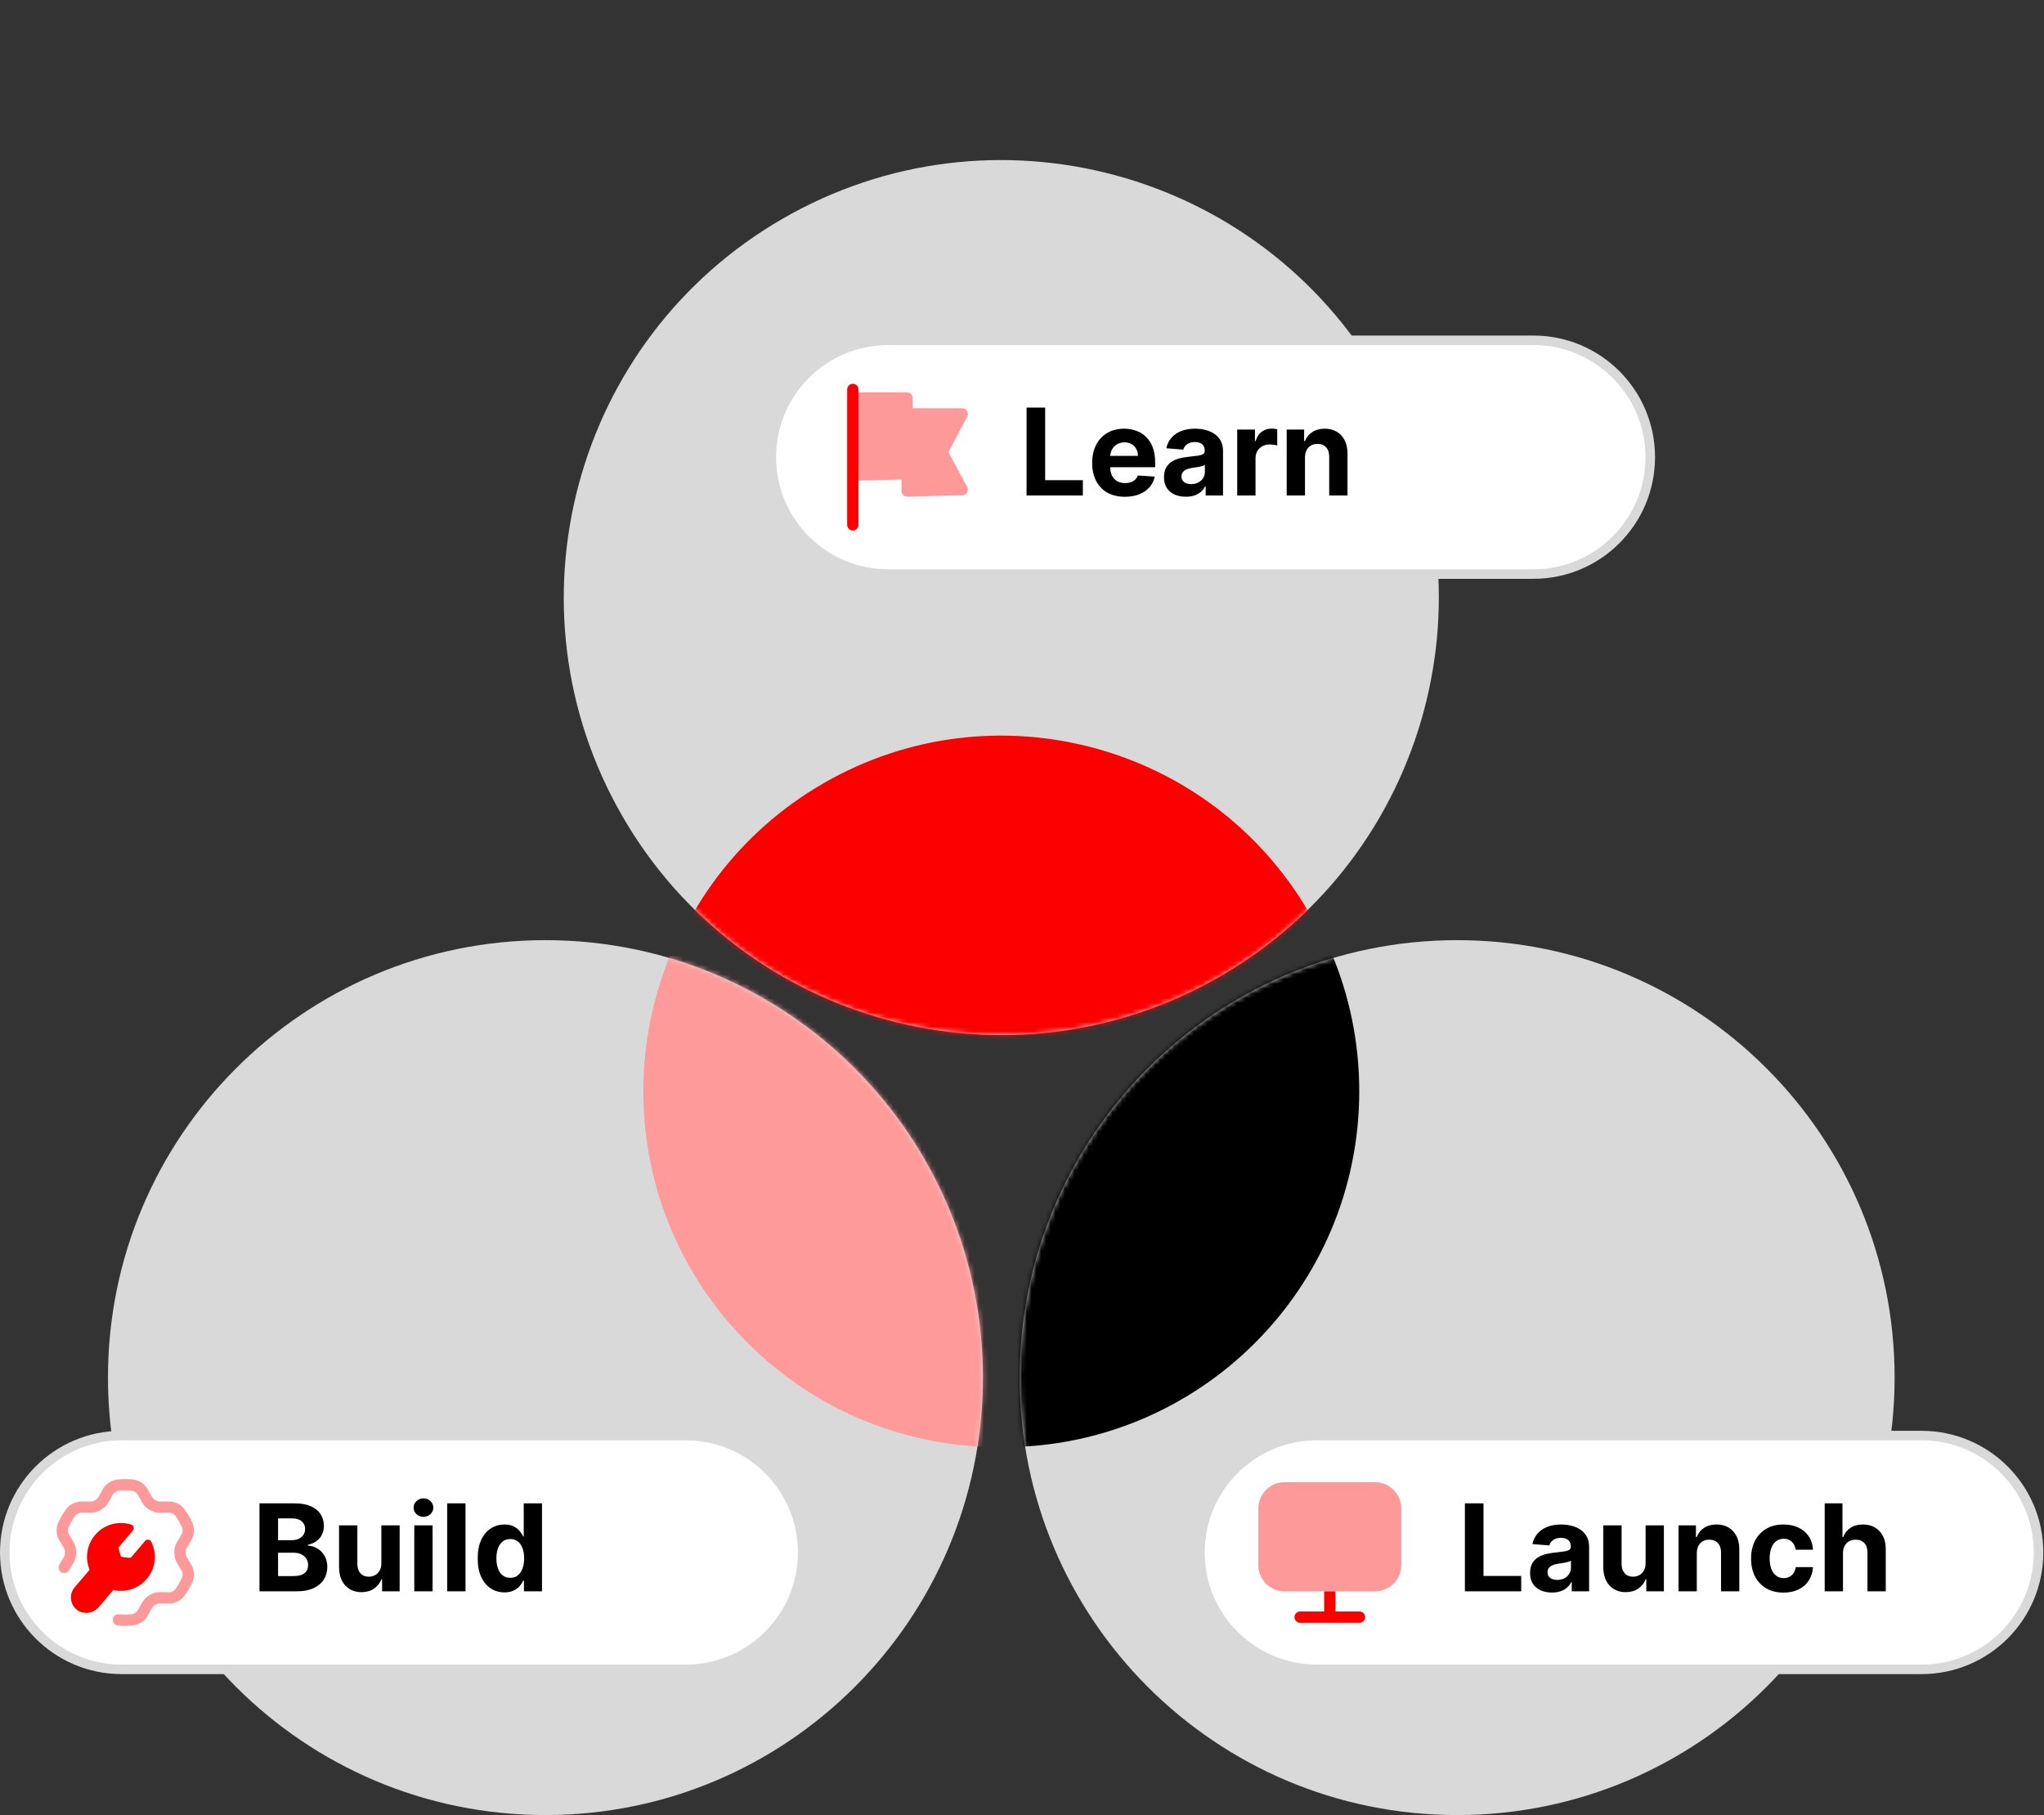
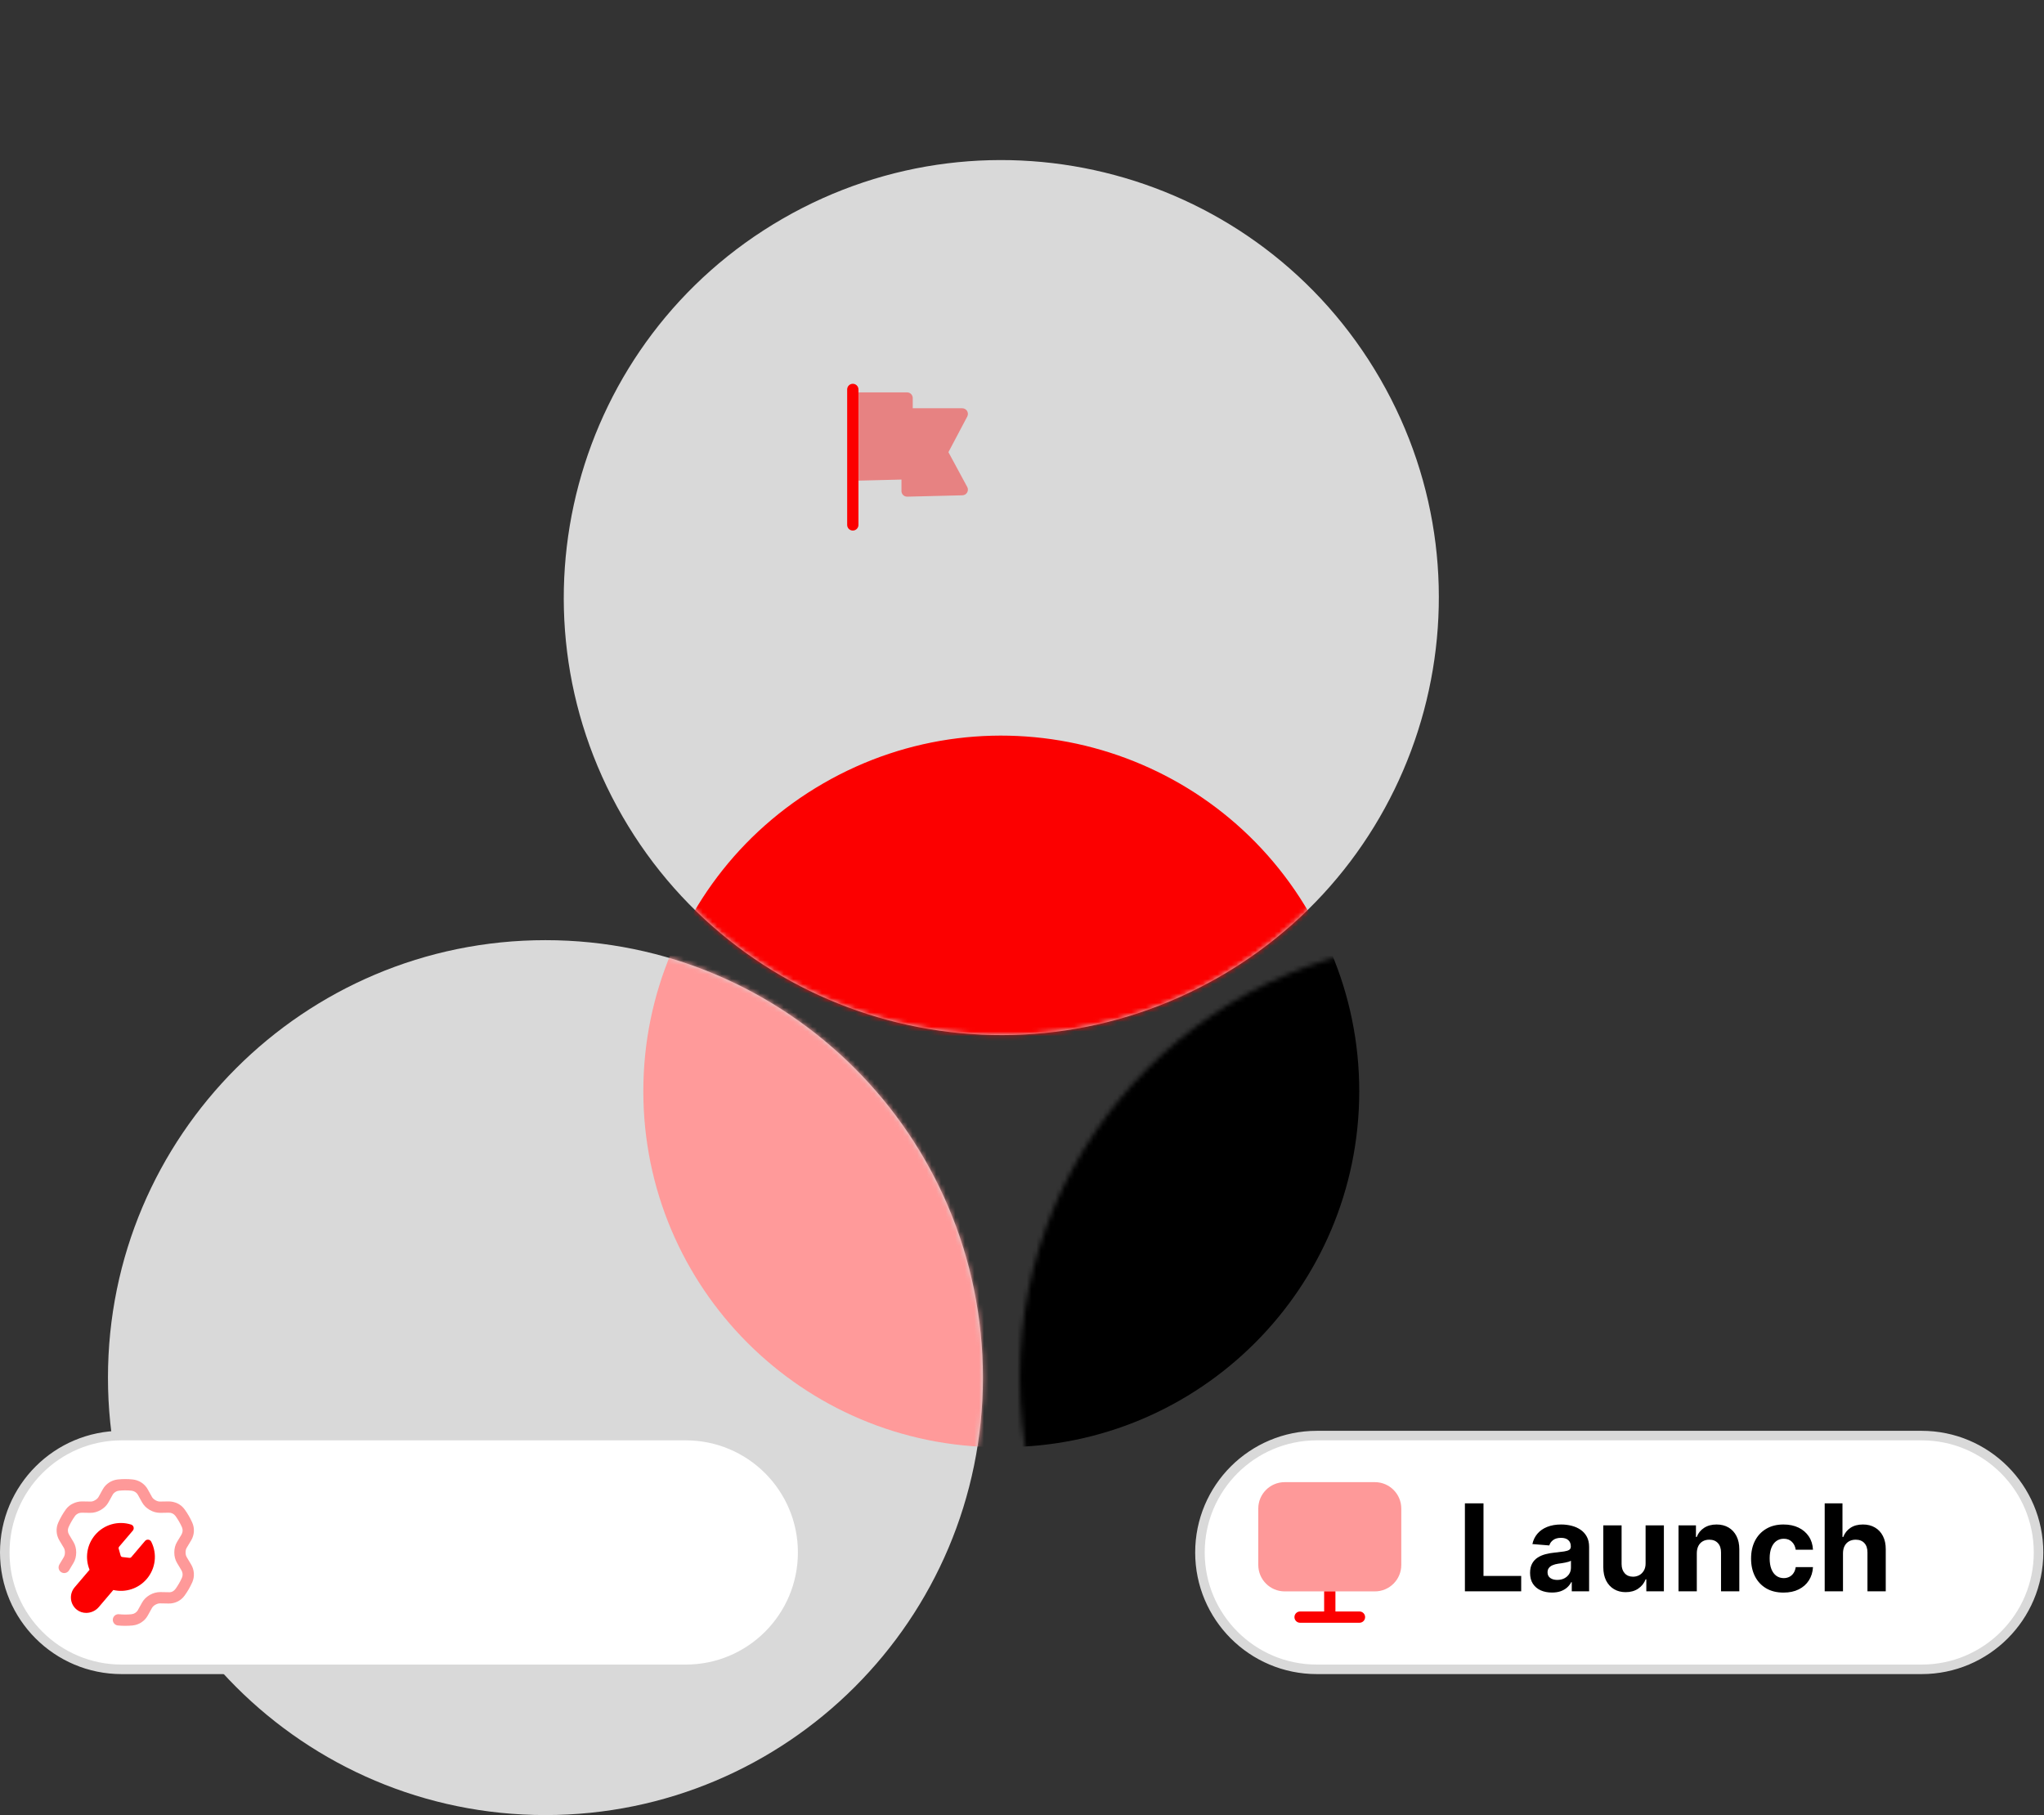
<svg xmlns="http://www.w3.org/2000/svg" width="429" height="381" viewBox="0 0 429 381" fill="none">
  <rect x="0" y="0" width="429" height="381" fill="#333333" stroke="none" />
  <g clip-path="url(#clip0_1274_12249)">
    <path d="M114.477 380.966C165.186 380.966 206.294 339.858 206.294 289.149C206.294 238.44 165.186 197.332 114.477 197.332C63.768 197.332 22.66 238.44 22.66 289.149C22.66 339.858 63.768 380.966 114.477 380.966Z" fill="#D9D9D9" />
    <mask id="mask0_1274_12249" style="mask-type:alpha" maskUnits="userSpaceOnUse" x="22" y="197" width="185" height="184">
      <path d="M114.475 380.966C165.184 380.966 206.292 339.858 206.292 289.149C206.292 238.44 165.184 197.332 114.475 197.332C63.766 197.332 22.658 238.44 22.658 289.149C22.658 339.858 63.766 380.966 114.475 380.966Z" fill="#D9D9D9" />
    </mask>
    <g mask="url(#mask0_1274_12249)">
      <path d="M209.732 303.749C250.992 303.749 284.44 270.301 284.44 229.041C284.44 187.78 250.992 154.332 209.732 154.332C168.472 154.332 135.023 187.78 135.023 229.041C135.023 270.301 168.472 303.749 209.732 303.749Z" fill="#FF9A9A" />
    </g>
-     <path d="M305.83 380.966C255.121 380.966 214.013 339.858 214.013 289.149C214.013 238.44 255.121 197.332 305.83 197.332C356.539 197.332 397.647 238.44 397.647 289.149C397.647 339.858 356.539 380.966 305.83 380.966Z" fill="#D9D9D9" />
    <mask id="mask1_1274_12249" style="mask-type:alpha" maskUnits="userSpaceOnUse" x="214" y="197" width="184" height="184">
      <path d="M305.831 380.966C255.122 380.966 214.014 339.858 214.014 289.149C214.014 238.44 255.122 197.332 305.831 197.332C356.54 197.332 397.648 238.44 397.648 289.149C397.648 339.858 356.54 380.966 305.831 380.966Z" fill="#D9D9D9" />
    </mask>
    <g mask="url(#mask1_1274_12249)">
      <path d="M210.574 303.749C169.313 303.749 135.865 270.301 135.865 229.041C135.865 187.78 169.313 154.332 210.574 154.332C251.834 154.332 285.282 187.78 285.282 229.041C285.282 270.301 251.834 303.749 210.574 303.749Z" fill="black" />
    </g>
    <path d="M289.673 79.519C315.028 123.435 299.981 179.589 256.066 204.944C212.15 230.298 155.996 215.252 130.641 171.336C105.286 127.421 120.333 71.266 164.248 45.912C208.164 20.557 264.318 35.604 289.673 79.519Z" fill="#D9D9D9" />
    <mask id="mask2_1274_12249" style="mask-type:alpha" maskUnits="userSpaceOnUse" x="118" y="33" width="184" height="185">
      <path d="M289.676 79.515C315.031 123.431 299.984 179.585 256.069 204.94C212.153 230.294 155.999 215.248 130.644 171.332C105.289 127.417 120.336 71.262 164.251 45.908C208.167 20.553 264.321 35.6 289.676 79.515Z" fill="#D9D9D9" />
    </mask>
    <g mask="url(#mask2_1274_12249)">
      <path d="M274.86 191.764C295.49 227.497 283.247 273.188 247.515 293.818C211.782 314.448 166.091 302.205 145.461 266.473C124.831 230.74 137.074 185.049 172.806 164.419C208.539 143.789 254.23 156.032 274.86 191.764Z" fill="#FC0000" />
    </g>
-     <path d="M321.831 71.426H186.414C172.866 71.426 161.883 82.409 161.883 95.957C161.883 109.505 172.866 120.487 186.414 120.487H321.831C335.379 120.487 346.362 109.505 346.362 95.957C346.362 82.409 335.379 71.426 321.831 71.426Z" fill="white" stroke="#D9D9D9" stroke-width="2" />
    <path fill-rule="evenodd" clip-rule="evenodd" d="M178.991 80.555C179.645 80.555 180.175 81.085 180.175 81.739V110.172C180.175 110.827 179.645 111.357 178.991 111.357C178.336 111.357 177.806 110.827 177.806 110.172V81.739C177.806 81.085 178.336 80.555 178.991 80.555Z" fill="#FC0000" />
    <path opacity="0.4" d="M180.186 100.88L189.199 100.657V103.06C189.199 103.379 189.329 103.685 189.556 103.908C189.784 104.13 190.033 104.244 190.412 104.244L201.993 103.961C202.405 103.952 202.781 103.728 202.988 103.371C203.195 103.015 203.203 102.576 203.007 102.215L199.058 94.906L203.011 87.429C203.206 87.061 203.193 86.619 202.978 86.263C202.765 85.908 202.38 85.69 201.964 85.69H191.565V83.54C191.565 82.886 191.035 82.356 190.381 82.356H180.186C180.184 89.617 180.186 100.88 180.186 100.88Z" fill="#FC0000" />
-     <path d="M215.458 103.999V85.543H219.36V100.782H227.272V103.999H215.458ZM236.092 104.269C234.669 104.269 233.443 103.981 232.416 103.404C231.394 102.821 230.607 101.998 230.054 100.935C229.502 99.866 229.225 98.601 229.225 97.141C229.225 95.717 229.502 94.468 230.054 93.392C230.607 92.317 231.385 91.479 232.389 90.878C233.398 90.277 234.581 89.977 235.939 89.977C236.852 89.977 237.703 90.124 238.49 90.418C239.283 90.707 239.973 91.142 240.562 91.725C241.157 92.308 241.62 93.041 241.95 93.924C242.28 94.801 242.446 95.829 242.446 97.006V98.06H230.757V95.681H238.832C238.832 95.129 238.712 94.639 238.472 94.212C238.231 93.786 237.898 93.452 237.471 93.212C237.051 92.966 236.561 92.843 236.002 92.843C235.42 92.843 234.903 92.978 234.452 93.248C234.008 93.513 233.659 93.87 233.407 94.32C233.155 94.765 233.025 95.261 233.019 95.808V98.069C233.019 98.754 233.146 99.346 233.398 99.845C233.656 100.343 234.02 100.728 234.488 100.998C234.957 101.268 235.513 101.404 236.155 101.404C236.582 101.404 236.973 101.344 237.327 101.223C237.681 101.103 237.985 100.923 238.237 100.683C238.49 100.442 238.682 100.148 238.814 99.8L242.365 100.034C242.184 100.887 241.815 101.632 241.256 102.269C240.703 102.9 239.988 103.392 239.111 103.747C238.24 104.095 237.234 104.269 236.092 104.269ZM248.898 104.26C248.015 104.26 247.228 104.107 246.537 103.801C245.846 103.488 245.299 103.029 244.897 102.422C244.5 101.809 244.302 101.046 244.302 100.133C244.302 99.364 244.443 98.718 244.726 98.196C245.008 97.673 245.393 97.252 245.879 96.934C246.366 96.615 246.919 96.375 247.537 96.213C248.162 96.051 248.817 95.937 249.502 95.871C250.307 95.786 250.956 95.708 251.449 95.636C251.941 95.558 252.299 95.444 252.521 95.294C252.743 95.144 252.854 94.921 252.854 94.627V94.573C252.854 94.002 252.674 93.561 252.314 93.248C251.959 92.936 251.455 92.779 250.8 92.779C250.109 92.779 249.559 92.933 249.15 93.239C248.742 93.54 248.472 93.918 248.339 94.375L244.789 94.086C244.969 93.245 245.323 92.518 245.852 91.905C246.381 91.287 247.063 90.812 247.898 90.481C248.739 90.145 249.712 89.977 250.818 89.977C251.587 89.977 252.323 90.067 253.026 90.247C253.735 90.427 254.362 90.707 254.909 91.085C255.462 91.464 255.897 91.95 256.216 92.545C256.534 93.134 256.693 93.84 256.693 94.663V103.999H253.053V102.079H252.944C252.722 102.512 252.425 102.894 252.052 103.224C251.68 103.548 251.232 103.804 250.71 103.99C250.187 104.17 249.583 104.26 248.898 104.26ZM249.998 101.611C250.562 101.611 251.061 101.5 251.494 101.277C251.926 101.049 252.266 100.743 252.512 100.358C252.758 99.974 252.881 99.538 252.881 99.052V97.583C252.761 97.661 252.596 97.733 252.386 97.799C252.181 97.859 251.95 97.916 251.692 97.97C251.433 98.018 251.175 98.063 250.917 98.106C250.658 98.141 250.424 98.175 250.214 98.205C249.763 98.271 249.37 98.376 249.033 98.52C248.697 98.664 248.436 98.859 248.249 99.106C248.063 99.346 247.97 99.647 247.97 100.007C247.97 100.529 248.159 100.929 248.538 101.205C248.922 101.476 249.409 101.611 249.998 101.611ZM259.672 103.999V90.157H263.394V92.572H263.538C263.79 91.713 264.214 91.064 264.809 90.626C265.403 90.181 266.088 89.959 266.863 89.959C267.055 89.959 267.263 89.971 267.485 89.995C267.707 90.019 267.903 90.052 268.071 90.094V93.5C267.891 93.446 267.641 93.398 267.323 93.356C267.004 93.314 266.713 93.293 266.449 93.293C265.884 93.293 265.379 93.416 264.935 93.663C264.496 93.903 264.148 94.239 263.889 94.672C263.637 95.105 263.511 95.603 263.511 96.168V103.999H259.672ZM273.895 95.997V103.999H270.056V90.157H273.714V92.599H273.877C274.183 91.794 274.697 91.157 275.418 90.689C276.139 90.214 277.013 89.977 278.04 89.977C279.001 89.977 279.839 90.187 280.554 90.608C281.269 91.028 281.825 91.629 282.222 92.41C282.618 93.185 282.816 94.11 282.816 95.186V103.999H278.977V95.871C278.983 95.023 278.767 94.363 278.328 93.888C277.89 93.407 277.286 93.167 276.517 93.167C276 93.167 275.544 93.278 275.147 93.5C274.757 93.723 274.45 94.047 274.228 94.474C274.012 94.894 273.901 95.402 273.895 95.997Z" fill="black" />
    <path d="M143.936 301.316H25.531C11.983 301.316 1 312.299 1 325.847C1 339.395 11.983 350.378 25.531 350.378H143.936C157.484 350.378 168.467 339.395 168.467 325.847C168.467 312.299 157.484 301.316 143.936 301.316Z" fill="white" stroke="#D9D9D9" stroke-width="2" />
    <path opacity="0.4" fill-rule="evenodd" clip-rule="evenodd" d="M26.28 341.248C25.764 341.248 25.251 341.223 24.741 341.171C24.09 341.106 23.617 340.525 23.683 339.872C23.748 339.223 24.326 338.735 24.981 338.814C25.846 338.901 26.729 338.901 27.602 338.812C28.17 338.754 28.672 338.427 28.942 337.94L29.82 336.361C30.171 335.724 30.728 335.173 31.427 334.767C31.448 334.756 31.471 334.743 31.494 334.732C32.188 334.342 32.911 334.171 33.63 334.162L35.436 334.194C36.014 334.239 36.51 333.947 36.824 333.511C37.359 332.774 37.819 331.977 38.191 331.142C38.409 330.651 38.37 330.071 38.085 329.597L37.156 328.047C36.778 327.422 36.579 326.66 36.582 325.85C36.582 325.021 36.773 324.285 37.154 323.648L38.089 322.095C38.371 321.621 38.411 321.042 38.19 320.549C37.82 319.716 37.359 318.92 36.822 318.184C36.503 317.747 35.979 317.484 35.431 317.502L33.628 317.532C32.872 317.529 32.149 317.342 31.44 316.932C31.424 316.924 31.408 316.913 31.391 316.903C30.7 316.497 30.171 315.968 29.818 315.33L28.942 313.753C28.671 313.262 28.169 312.937 27.599 312.88C26.725 312.793 25.844 312.794 24.978 312.881C24.408 312.94 23.905 313.265 23.636 313.753L22.761 315.33C22.399 315.979 21.858 316.516 21.147 316.927C21.136 316.933 21.124 316.939 21.113 316.946C20.408 317.347 19.687 317.54 18.948 317.532L17.143 317.502C16.63 317.488 16.07 317.748 15.752 318.186C15.22 318.919 14.761 319.716 14.388 320.554C14.169 321.045 14.208 321.625 14.494 322.1L15.421 323.646C15.796 324.275 15.995 325.033 15.995 325.839C15.995 326.665 15.796 327.422 15.421 328.047L14.494 329.597C14.158 330.159 13.43 330.341 12.869 330.004C12.307 329.668 12.126 328.941 12.462 328.381L13.389 326.829C13.586 326.502 13.627 326.12 13.627 325.858C13.627 325.455 13.547 325.128 13.389 324.864L12.462 323.318C11.78 322.181 11.691 320.787 12.225 319.59C12.664 318.601 13.207 317.66 13.835 316.794C14.608 315.731 15.918 315.153 17.183 315.132L18.989 315.162C19.311 315.178 19.617 315.074 19.949 314.883C19.963 314.873 19.977 314.865 19.992 314.857C20.336 314.644 20.555 314.426 20.691 314.18L21.564 312.603C22.21 311.438 23.397 310.66 24.738 310.525C25.762 310.42 26.806 310.419 27.834 310.523C29.177 310.657 30.366 311.434 31.012 312.603L31.888 314.18C32.037 314.448 32.278 314.679 32.608 314.87C32.623 314.878 32.635 314.886 32.649 314.894C32.976 315.079 33.268 315.161 33.586 315.162L35.392 315.132C36.747 315.145 37.965 315.729 38.736 316.789C39.371 317.658 39.915 318.6 40.353 319.584C40.886 320.779 40.8 322.174 40.119 323.313L39.184 324.868C39.03 325.127 38.951 325.454 38.951 325.836C38.949 326.119 38.99 326.501 39.186 326.825L40.116 328.377C40.796 329.512 40.886 330.906 40.356 332.104C39.915 333.094 39.372 334.034 38.741 334.901C37.975 335.961 36.739 336.591 35.397 336.563L33.587 336.531C33.29 336.531 32.962 336.62 32.63 336.811C32.604 336.827 32.577 336.841 32.548 336.855C32.28 337.013 32.035 337.25 31.89 337.511L31.012 339.09C30.369 340.253 29.184 341.03 27.843 341.169C27.324 341.221 26.801 341.248 26.28 341.248Z" fill="#FC0000" />
    <path d="M16.159 337.888C16.721 338.322 17.403 338.531 18.09 338.531C19.065 338.531 20.054 338.11 20.737 337.308L23.783 333.725C26.364 334.321 29.072 333.436 30.806 331.4C32.667 329.211 33.035 326.146 31.744 323.592C31.625 323.357 31.395 323.196 31.133 323.164C30.864 323.131 30.608 323.235 30.438 323.437L27.549 326.835C27.459 326.943 27.323 326.995 27.181 326.98L25.676 326.807C25.506 326.788 25.367 326.671 25.321 326.508L24.904 325.038C24.866 324.905 24.898 324.761 24.988 324.655L27.879 321.258C28.049 321.055 28.109 320.782 28.037 320.526C27.962 320.272 27.767 320.071 27.514 319.992C24.779 319.136 21.817 319.989 19.964 322.169C18.227 324.207 17.793 327.026 18.797 329.483L15.661 333.169C15.083 333.847 14.807 334.746 14.899 335.632C14.993 336.532 15.44 337.333 16.159 337.888Z" fill="#FC0000" />
-     <path d="M54.458 333.999V315.543H61.847C63.205 315.543 64.338 315.744 65.245 316.147C66.152 316.549 66.834 317.108 67.29 317.823C67.747 318.532 67.975 319.349 67.975 320.274C67.975 320.995 67.831 321.629 67.543 322.176C67.254 322.716 66.858 323.161 66.353 323.509C65.854 323.852 65.284 324.095 64.641 324.239V324.419C65.344 324.449 66.002 324.648 66.614 325.014C67.233 325.381 67.735 325.894 68.119 326.555C68.504 327.21 68.696 327.991 68.696 328.898C68.696 329.878 68.453 330.752 67.966 331.521C67.486 332.284 66.774 332.888 65.83 333.332C64.887 333.777 63.725 333.999 62.343 333.999H54.458ZM58.36 330.809H61.541C62.628 330.809 63.421 330.602 63.92 330.187C64.419 329.766 64.668 329.208 64.668 328.511C64.668 328 64.545 327.55 64.298 327.159C64.052 326.769 63.701 326.462 63.244 326.24C62.793 326.018 62.256 325.906 61.631 325.906H58.36V330.809ZM58.36 323.266H61.252C61.787 323.266 62.262 323.173 62.676 322.987C63.097 322.794 63.427 322.524 63.668 322.176C63.914 321.827 64.037 321.41 64.037 320.923C64.037 320.256 63.8 319.718 63.325 319.31C62.856 318.901 62.19 318.697 61.325 318.697H58.36V323.266ZM80.04 328.105V320.157H83.879V333.999H80.193V331.485H80.049C79.736 332.296 79.217 332.948 78.49 333.44C77.769 333.933 76.889 334.179 75.849 334.179C74.924 334.179 74.11 333.969 73.407 333.548C72.704 333.128 72.154 332.53 71.758 331.755C71.367 330.98 71.169 330.052 71.163 328.97V320.157H75.002V328.286C75.008 329.103 75.228 329.748 75.66 330.223C76.093 330.698 76.672 330.935 77.399 330.935C77.862 330.935 78.294 330.83 78.697 330.62C79.1 330.403 79.424 330.085 79.67 329.664C79.923 329.244 80.046 328.724 80.04 328.105ZM86.95 333.999V320.157H90.789V333.999H86.95ZM88.878 318.373C88.307 318.373 87.818 318.183 87.409 317.805C87.007 317.42 86.805 316.961 86.805 316.426C86.805 315.897 87.007 315.444 87.409 315.065C87.818 314.681 88.307 314.488 88.878 314.488C89.449 314.488 89.936 314.681 90.338 315.065C90.746 315.444 90.951 315.897 90.951 316.426C90.951 316.961 90.746 317.42 90.338 317.805C89.936 318.183 89.449 318.373 88.878 318.373ZM97.703 315.543V333.999H93.864V315.543H97.703ZM105.879 334.224C104.828 334.224 103.875 333.954 103.022 333.413C102.175 332.867 101.502 332.064 101.004 331.007C100.511 329.944 100.265 328.64 100.265 327.096C100.265 325.51 100.52 324.191 101.031 323.14C101.541 322.082 102.22 321.292 103.067 320.77C103.92 320.241 104.855 319.977 105.87 319.977C106.645 319.977 107.291 320.109 107.807 320.373C108.33 320.631 108.751 320.956 109.069 321.346C109.394 321.731 109.64 322.109 109.808 322.482H109.925V315.543H113.755V333.999H109.97V331.782H109.808C109.628 332.167 109.373 332.548 109.042 332.927C108.718 333.299 108.294 333.608 107.771 333.855C107.255 334.101 106.624 334.224 105.879 334.224ZM107.096 331.169C107.714 331.169 108.237 331.001 108.664 330.665C109.096 330.322 109.427 329.845 109.655 329.232C109.889 328.619 110.006 327.901 110.006 327.078C110.006 326.255 109.892 325.54 109.664 324.933C109.436 324.326 109.105 323.858 108.673 323.527C108.24 323.197 107.714 323.032 107.096 323.032C106.465 323.032 105.933 323.203 105.5 323.545C105.068 323.888 104.74 324.362 104.518 324.969C104.296 325.576 104.185 326.279 104.185 327.078C104.185 327.883 104.296 328.595 104.518 329.214C104.746 329.827 105.074 330.307 105.5 330.656C105.933 330.998 106.465 331.169 107.096 331.169Z" fill="black" />
    <path d="M403.323 301.316H276.379C262.831 301.316 251.848 312.299 251.848 325.847C251.848 339.395 262.831 350.378 276.379 350.378H403.323C416.871 350.378 427.854 339.395 427.854 325.847C427.854 312.299 416.871 301.316 403.323 301.316Z" fill="white" stroke="#D9D9D9" stroke-width="2" />
    <path d="M277.914 338.234V334.016H280.283V338.234H285.33C285.984 338.234 286.515 338.764 286.515 339.418C286.515 340.072 285.984 340.603 285.33 340.603H272.867C272.211 340.603 271.682 340.072 271.682 339.418C271.682 338.764 272.211 338.234 272.867 338.234H277.914Z" fill="#FC0000" />
    <path opacity="0.4" d="M269.632 311.09H288.567C291.622 311.09 294.105 313.575 294.105 316.629V328.477C294.105 331.532 291.622 334.019 288.567 334.019H280.283H277.914H269.632C266.577 334.019 264.092 331.532 264.092 328.477V316.629C264.092 313.575 266.577 311.09 269.632 311.09Z" fill="#FC0000" />
    <path d="M307.458 333.999V315.543H311.36V330.782H319.272V333.999H307.458ZM325.731 334.26C324.848 334.26 324.061 334.107 323.37 333.801C322.679 333.488 322.133 333.029 321.73 332.422C321.334 331.809 321.135 331.046 321.135 330.133C321.135 329.364 321.276 328.718 321.559 328.195C321.841 327.673 322.226 327.252 322.712 326.934C323.199 326.615 323.752 326.375 324.371 326.213C324.995 326.051 325.65 325.936 326.335 325.87C327.14 325.786 327.789 325.708 328.282 325.636C328.774 325.558 329.132 325.444 329.354 325.294C329.576 325.143 329.687 324.921 329.687 324.627V324.573C329.687 324.002 329.507 323.56 329.147 323.248C328.792 322.936 328.288 322.779 327.633 322.779C326.942 322.779 326.392 322.933 325.984 323.239C325.575 323.539 325.305 323.918 325.173 324.374L321.622 324.086C321.802 323.245 322.157 322.518 322.685 321.905C323.214 321.286 323.896 320.812 324.731 320.481C325.572 320.145 326.545 319.977 327.651 319.977C328.42 319.977 329.156 320.067 329.859 320.247C330.568 320.427 331.195 320.707 331.742 321.085C332.295 321.464 332.73 321.95 333.049 322.545C333.367 323.134 333.527 323.84 333.527 324.663V333.999H329.886V332.079H329.778C329.555 332.512 329.258 332.894 328.885 333.224C328.513 333.548 328.065 333.804 327.543 333.99C327.02 334.17 326.416 334.26 325.731 334.26ZM326.831 331.611C327.395 331.611 327.894 331.5 328.327 331.277C328.759 331.049 329.099 330.743 329.345 330.358C329.591 329.974 329.715 329.538 329.715 329.052V327.583C329.594 327.661 329.429 327.733 329.219 327.799C329.015 327.859 328.783 327.916 328.525 327.97C328.267 328.018 328.008 328.063 327.75 328.105C327.492 328.141 327.257 328.174 327.047 328.204C326.596 328.27 326.203 328.376 325.866 328.52C325.53 328.664 325.269 328.859 325.082 329.106C324.896 329.346 324.803 329.646 324.803 330.007C324.803 330.529 324.992 330.929 325.371 331.205C325.755 331.476 326.242 331.611 326.831 331.611ZM345.382 328.105V320.157H349.221V333.999H345.535V331.485H345.391C345.078 332.296 344.558 332.948 343.832 333.44C343.111 333.933 342.23 334.179 341.191 334.179C340.266 334.179 339.452 333.969 338.749 333.548C338.046 333.128 337.496 332.53 337.1 331.755C336.709 330.98 336.511 330.052 336.505 328.97V320.157H340.344V328.286C340.35 329.103 340.569 329.748 341.002 330.223C341.434 330.698 342.014 330.935 342.741 330.935C343.204 330.935 343.636 330.83 344.039 330.62C344.441 330.403 344.766 330.085 345.012 329.664C345.264 329.244 345.388 328.724 345.382 328.105ZM356.13 325.997V333.999H352.291V320.157H355.95V322.599H356.112C356.419 321.794 356.932 321.157 357.653 320.689C358.374 320.214 359.248 319.977 360.276 319.977C361.237 319.977 362.075 320.187 362.79 320.607C363.505 321.028 364.061 321.629 364.457 322.41C364.854 323.185 365.052 324.11 365.052 325.185V333.999H361.213V325.87C361.219 325.023 361.003 324.362 360.564 323.888C360.126 323.407 359.522 323.167 358.753 323.167C358.236 323.167 357.78 323.278 357.383 323.5C356.992 323.723 356.686 324.047 356.464 324.474C356.248 324.894 356.136 325.402 356.13 325.997ZM374.332 334.269C372.914 334.269 371.695 333.969 370.673 333.368C369.658 332.761 368.877 331.92 368.33 330.845C367.789 329.769 367.519 328.532 367.519 327.132C367.519 325.714 367.792 324.471 368.339 323.401C368.892 322.326 369.676 321.488 370.691 320.887C371.707 320.28 372.914 319.977 374.314 319.977C375.522 319.977 376.579 320.196 377.486 320.634C378.393 321.073 379.111 321.689 379.64 322.482C380.169 323.275 380.46 324.206 380.514 325.276H376.891C376.789 324.585 376.519 324.029 376.08 323.608C375.648 323.182 375.08 322.969 374.377 322.969C373.782 322.969 373.263 323.131 372.818 323.455C372.379 323.774 372.037 324.239 371.791 324.852C371.544 325.465 371.421 326.207 371.421 327.078C371.421 327.961 371.541 328.712 371.782 329.331C372.028 329.95 372.373 330.421 372.818 330.746C373.263 331.07 373.782 331.232 374.377 331.232C374.816 331.232 375.209 331.142 375.558 330.962C375.912 330.782 376.203 330.52 376.432 330.178C376.666 329.83 376.819 329.412 376.891 328.925H380.514C380.454 329.983 380.166 330.914 379.649 331.719C379.138 332.518 378.432 333.143 377.531 333.593C376.63 334.044 375.564 334.269 374.332 334.269ZM386.811 325.997V333.999H382.972V315.543H386.703V322.599H386.865C387.178 321.782 387.682 321.142 388.379 320.68C389.076 320.211 389.95 319.977 391.002 319.977C391.963 319.977 392.801 320.187 393.516 320.607C394.237 321.022 394.796 321.62 395.192 322.401C395.595 323.176 395.793 324.104 395.787 325.185V333.999H391.948V325.87C391.954 325.017 391.738 324.353 391.299 323.879C390.866 323.404 390.26 323.167 389.479 323.167C388.956 323.167 388.493 323.278 388.091 323.5C387.694 323.723 387.382 324.047 387.154 324.474C386.931 324.894 386.817 325.402 386.811 325.997Z" fill="black" />
  </g>
  <defs>
    <clipPath id="clip0_1274_12249">
      <rect width="429" height="381" fill="white" />
    </clipPath>
  </defs>
</svg>